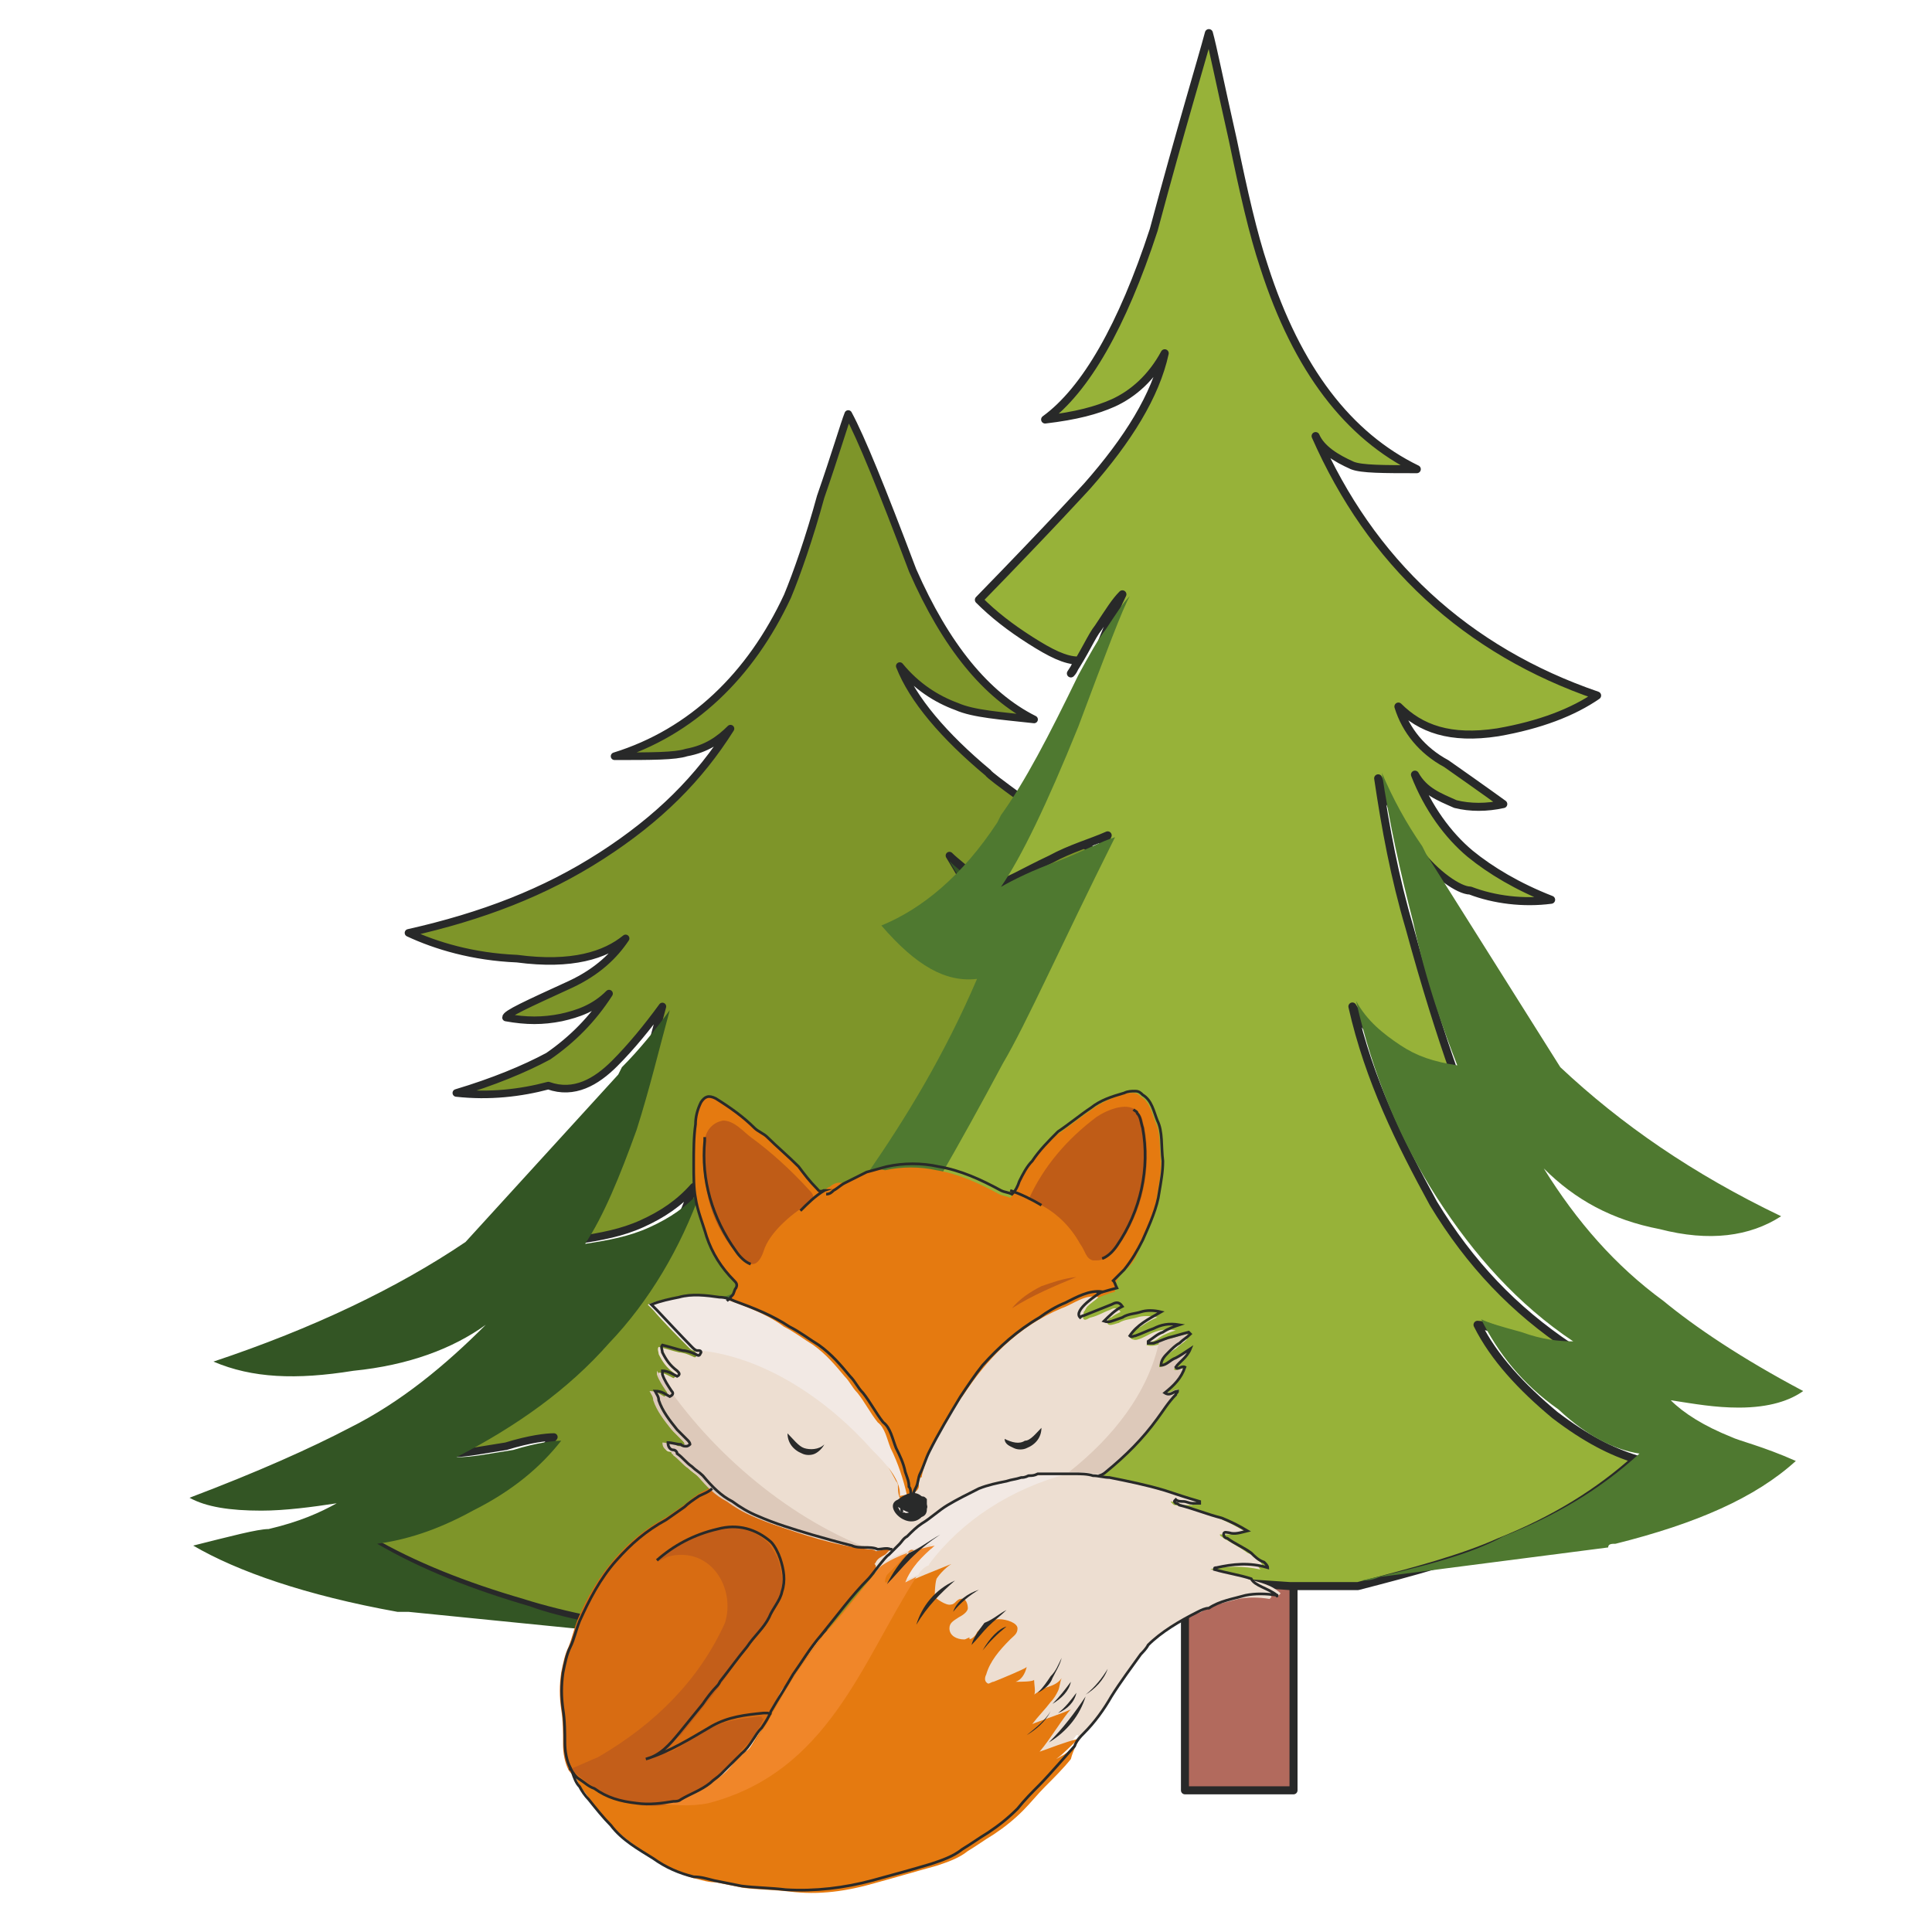
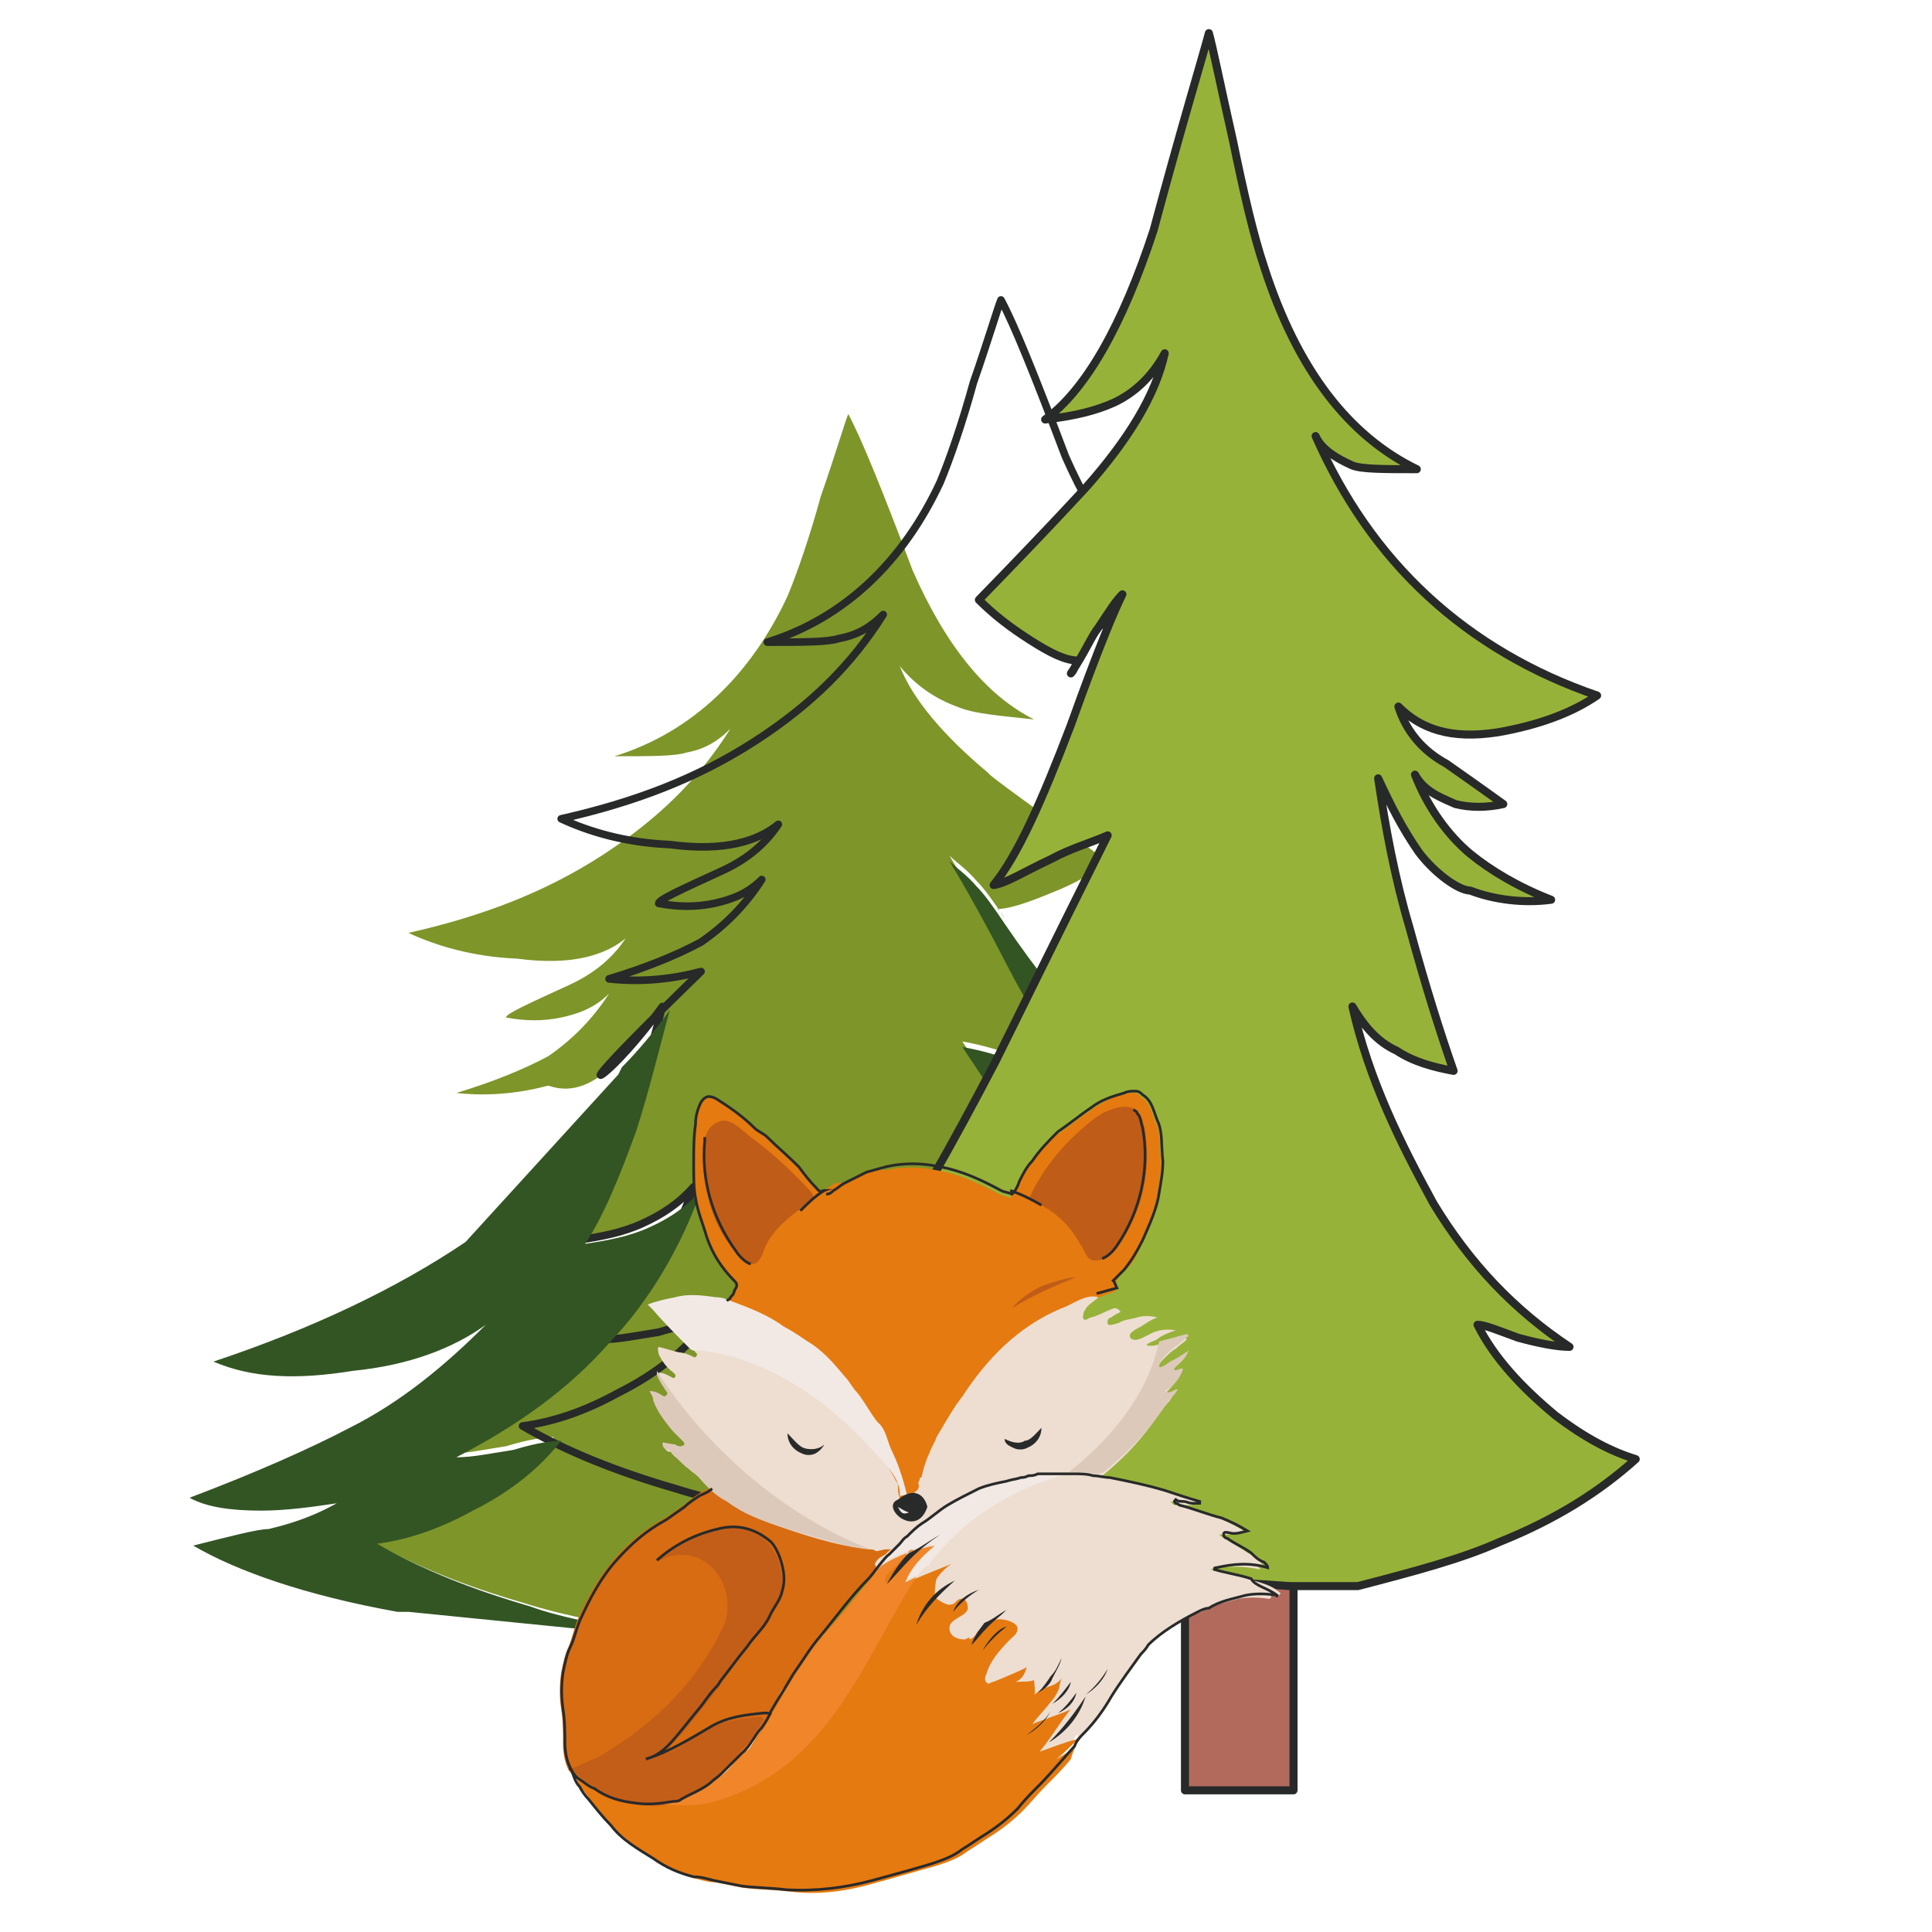
<svg xmlns="http://www.w3.org/2000/svg" version="1.1" id="Ebene_1" x="0px" y="0px" viewBox="0 0 105 105" style="enable-background:new 0 0 105 105;" xml:space="preserve">
  <style type="text/css">
	.st0{fill-rule:evenodd;clip-rule:evenodd;fill:#7E9529;}
	.st1{fill:none;stroke:#282929;stroke-width:0.412;stroke-linecap:round;stroke-linejoin:round;stroke-miterlimit:10;}
	.st2{fill-rule:evenodd;clip-rule:evenodd;fill:#335524;}
	.st3{fill:#B26A5D;}
	.st4{fill:none;stroke:#282929;stroke-width:0.436;stroke-linecap:round;stroke-linejoin:round;stroke-miterlimit:10;}
	.st5{fill-rule:evenodd;clip-rule:evenodd;fill:#97B239;}
	.st6{fill-rule:evenodd;clip-rule:evenodd;fill:#4F7930;}
	.st7{fill:#D86C12;}
	.st8{fill:#C35E19;}
	.st9{fill:#E57A10;}
	.st10{fill:#EDDED1;}
	.st11{fill:#F2E9E4;}
	.st12{fill:#DDC9BA;}
	.st13{fill:#BF5C17;}
	.st14{fill:#292A2A;}
	.st15{fill:#F08629;}
	.st16{fill:none;stroke:#292A2A;stroke-width:0.146;stroke-miterlimit:10;}
</style>
  <g>
    <path class="st0" d="M33.4,57.8L33.4,57.8L33.4,57.8c0.9-0.9,1.8-2,2.6-3.1c-0.6,2.2-1.1,4.3-1.8,6.5c-0.9,2.5-1.8,4.7-2.8,6.2   c1.3-0.2,2.4-0.4,3.5-0.9c1.1-0.5,2-1.1,2.8-2c-1.1,3.1-2.8,6-5,8.3c-2.2,2.5-5,4.5-8.3,6.2c0.9,0,1.8-0.2,3.1-0.4   c1.3-0.4,2.2-0.5,2.6-0.5c-1.1,1.4-2.6,2.7-4.8,3.8c-2,1.1-3.7,1.6-5.2,1.8c2.4,1.4,5.2,2.5,8.3,3.4c2.2,0.7,5.2,1.3,8.9,1.8l0,0   l0,0h1.3c0.9,0,1.8,0,2.8,0l6.6-0.2c1.1,0,2.2-0.2,3.3-0.4h-0.2h0.2c2.2-0.5,4.8-1.3,7.2-2c3.1-0.9,4.8-1.6,5-2   c-1.5-0.5-2.6-1.6-3.5-2.9c-0.9-1.3-1.5-2.5-1.7-4.2c0.9,0.5,1.8,0.9,2.8,1.1c1.1,0,1.7,0.2,2,0.2c-0.6-0.9-1.1-1.6-1.3-2   c-0.4-0.7-0.7-1.4-0.9-2.4c1.1,0.5,2.2,0.9,3,1.1c0.9,0.2,1.8,0.4,2.8,0.4c-2.6-2.5-5-5.8-7.6-9.2c-1.3-1.8-3.7-5.1-6.8-9.8   c1.1,0.2,2.2,0.5,3.7,1.1c1.5,0.5,2.8,0.9,3.5,1.3c-1.5-1.3-3.1-3.6-4.8-6.9c-1.7-3.3-2.8-5.1-3.1-5.6c0.4,0.4,0.9,0.7,1.5,1.4   c0.4,0.4,0.9,1.1,1.5,2c-0.2-0.2-0.2-0.4-0.4-0.5c0.7,0,1.8-0.4,3-0.9c1.3-0.5,2.2-1.1,3.1-1.6c-4.2-3.1-6.5-4.7-6.6-4.9   c-2.4-2-4.1-4-4.8-5.8c0.9,1.1,2,1.8,3.1,2.2c0.9,0.4,2.4,0.5,4.2,0.7c-2.6-1.3-4.8-4-6.6-8.1c-1.7-4.5-2.8-7.2-3.5-8.5   c-0.2,0.5-0.7,2.2-1.5,4.5c-0.6,2.2-1.3,4.2-1.8,5.4c-2,4.3-5.2,7.4-9.4,8.7c2,0,3.3,0,3.9-0.2c1.1-0.2,1.8-0.7,2.4-1.3   c-1.7,2.7-3.9,4.9-7,6.9c-3.1,2-6.5,3.3-10.5,4.2c1.5,0.7,3.5,1.3,5.9,1.4c3,0.4,4.8-0.2,5.9-1.1c-0.6,0.9-1.5,1.8-3,2.5   c-2.4,1.1-3.5,1.6-3.5,1.8c1.1,0.2,2,0.2,3,0c0.9-0.2,1.8-0.5,2.6-1.3c-0.9,1.4-2,2.5-3.3,3.4c-1.3,0.7-3,1.4-5,2   c1.8,0.2,3.5,0,5-0.4C31.2,59.5,32.4,58.8,33.4,57.8" />
-     <path class="st1" d="M33.4,57.8L33.4,57.8L33.4,57.8c0.9-0.9,1.8-2,2.6-3.1c-0.6,2.2-1.1,4.3-1.8,6.5c-0.9,2.5-1.8,4.7-2.8,6.2   c1.3-0.2,2.4-0.4,3.5-0.9c1.1-0.5,2-1.1,2.8-2c-1.1,3.1-2.8,6-5,8.3c-2.2,2.5-5,4.5-8.3,6.2c0.9,0,1.8-0.2,3.1-0.4   c1.3-0.4,2.2-0.5,2.6-0.5c-1.1,1.4-2.6,2.7-4.8,3.8c-2,1.1-3.7,1.6-5.2,1.8c2.4,1.4,5.2,2.5,8.3,3.4c2.2,0.7,5.2,1.3,8.9,1.8l0,0   l0,0h1.3c0.9,0,1.8,0,2.8,0l6.6-0.2c1.1,0,2.2-0.2,3.3-0.4h-0.2h0.2c2.2-0.5,4.8-1.3,7.2-2c3.1-0.9,4.8-1.6,5-2   c-1.5-0.5-2.6-1.6-3.5-2.9c-0.9-1.3-1.5-2.5-1.7-4.2c0.9,0.5,1.8,0.9,2.8,1.1c1.1,0,1.7,0.2,2,0.2c-0.6-0.9-1.1-1.6-1.3-2   c-0.4-0.7-0.7-1.4-0.9-2.4c1.1,0.5,2.2,0.9,3,1.1c0.9,0.2,1.8,0.4,2.8,0.4c-2.6-2.5-5-5.8-7.6-9.2c-1.3-1.8-3.7-5.1-6.8-9.8   c1.1,0.2,2.2,0.5,3.7,1.1c1.5,0.5,2.8,0.9,3.5,1.3c-1.5-1.3-3.1-3.6-4.8-6.9c-1.7-3.3-2.8-5.1-3.1-5.6c0.4,0.4,0.9,0.7,1.5,1.4   c0.4,0.4,0.9,1.1,1.5,2c-0.2-0.2-0.2-0.4-0.4-0.5c0.7,0,1.8-0.4,3-0.9c1.3-0.5,2.2-1.1,3.1-1.6c-4.2-3.1-6.5-4.7-6.6-4.9   c-2.4-2-4.1-4-4.8-5.8c0.9,1.1,2,1.8,3.1,2.2c0.9,0.4,2.4,0.5,4.2,0.7c-2.6-1.3-4.8-4-6.6-8.1c-1.7-4.5-2.8-7.2-3.5-8.5   c-0.2,0.5-0.7,2.2-1.5,4.5c-0.6,2.2-1.3,4.2-1.8,5.4c-2,4.3-5.2,7.4-9.4,8.7c2,0,3.3,0,3.9-0.2c1.1-0.2,1.8-0.7,2.4-1.3   c-1.7,2.7-3.9,4.9-7,6.9c-3.1,2-6.5,3.3-10.5,4.2c1.5,0.7,3.5,1.3,5.9,1.4c3,0.4,4.8-0.2,5.9-1.1c-0.6,0.9-1.5,1.8-3,2.5   c-2.4,1.1-3.5,1.6-3.5,1.8c1.1,0.2,2,0.2,3,0c0.9-0.2,1.8-0.5,2.6-1.3c-0.9,1.4-2,2.5-3.3,3.4c-1.3,0.7-3,1.4-5,2   c1.8,0.2,3.5,0,5-0.4C31.2,59.5,32.4,58.8,33.4,57.8" />
+     <path class="st1" d="M33.4,57.8L33.4,57.8L33.4,57.8c0.9-0.9,1.8-2,2.6-3.1c-0.6,2.2-1.1,4.3-1.8,6.5c-0.9,2.5-1.8,4.7-2.8,6.2   c1.3-0.2,2.4-0.4,3.5-0.9c1.1-0.5,2-1.1,2.8-2c-1.1,3.1-2.8,6-5,8.3c0.9,0,1.8-0.2,3.1-0.4   c1.3-0.4,2.2-0.5,2.6-0.5c-1.1,1.4-2.6,2.7-4.8,3.8c-2,1.1-3.7,1.6-5.2,1.8c2.4,1.4,5.2,2.5,8.3,3.4c2.2,0.7,5.2,1.3,8.9,1.8l0,0   l0,0h1.3c0.9,0,1.8,0,2.8,0l6.6-0.2c1.1,0,2.2-0.2,3.3-0.4h-0.2h0.2c2.2-0.5,4.8-1.3,7.2-2c3.1-0.9,4.8-1.6,5-2   c-1.5-0.5-2.6-1.6-3.5-2.9c-0.9-1.3-1.5-2.5-1.7-4.2c0.9,0.5,1.8,0.9,2.8,1.1c1.1,0,1.7,0.2,2,0.2c-0.6-0.9-1.1-1.6-1.3-2   c-0.4-0.7-0.7-1.4-0.9-2.4c1.1,0.5,2.2,0.9,3,1.1c0.9,0.2,1.8,0.4,2.8,0.4c-2.6-2.5-5-5.8-7.6-9.2c-1.3-1.8-3.7-5.1-6.8-9.8   c1.1,0.2,2.2,0.5,3.7,1.1c1.5,0.5,2.8,0.9,3.5,1.3c-1.5-1.3-3.1-3.6-4.8-6.9c-1.7-3.3-2.8-5.1-3.1-5.6c0.4,0.4,0.9,0.7,1.5,1.4   c0.4,0.4,0.9,1.1,1.5,2c-0.2-0.2-0.2-0.4-0.4-0.5c0.7,0,1.8-0.4,3-0.9c1.3-0.5,2.2-1.1,3.1-1.6c-4.2-3.1-6.5-4.7-6.6-4.9   c-2.4-2-4.1-4-4.8-5.8c0.9,1.1,2,1.8,3.1,2.2c0.9,0.4,2.4,0.5,4.2,0.7c-2.6-1.3-4.8-4-6.6-8.1c-1.7-4.5-2.8-7.2-3.5-8.5   c-0.2,0.5-0.7,2.2-1.5,4.5c-0.6,2.2-1.3,4.2-1.8,5.4c-2,4.3-5.2,7.4-9.4,8.7c2,0,3.3,0,3.9-0.2c1.1-0.2,1.8-0.7,2.4-1.3   c-1.7,2.7-3.9,4.9-7,6.9c-3.1,2-6.5,3.3-10.5,4.2c1.5,0.7,3.5,1.3,5.9,1.4c3,0.4,4.8-0.2,5.9-1.1c-0.6,0.9-1.5,1.8-3,2.5   c-2.4,1.1-3.5,1.6-3.5,1.8c1.1,0.2,2,0.2,3,0c0.9-0.2,1.8-0.5,2.6-1.3c-0.9,1.4-2,2.5-3.3,3.4c-1.3,0.7-3,1.4-5,2   c1.8,0.2,3.5,0,5-0.4C31.2,59.5,32.4,58.8,33.4,57.8" />
    <path class="st2" d="M37.1,89c-0.4,0-0.6,0-0.9,0l-14-1.4c-0.2,0-0.4,0-0.6,0c-5-0.9-8.7-2.2-11.1-3.6c2-0.5,3.5-0.9,4.1-0.9   c1.7-0.4,2.8-0.9,3.7-1.4c-1.3,0.2-2.8,0.4-4.1,0.4c-1.7,0-3-0.2-3.9-0.7c3.7-1.4,6.6-2.7,8.7-3.8c2.8-1.4,5.2-3.4,7.4-5.6   c-1.8,1.3-4.2,2.2-7.2,2.5c-3.1,0.5-5.5,0.4-7.6-0.5c5.4-1.8,10-4,13.7-6.5l0,0l8.3-9.1l0.2-0.4l0,0l0,0c0.9-0.9,1.8-2,2.6-3.1   c-0.6,2.2-1.1,4.3-1.8,6.5c-0.9,2.5-1.8,4.7-2.8,6.2c1.3-0.2,2.4-0.4,3.5-0.9c1.1-0.5,2-1.1,2.8-2c-1.1,3.1-2.8,6-5,8.3   c-2.2,2.5-5,4.5-8.3,6.2c0.9,0,1.8-0.2,3.1-0.4c1.3-0.4,2.2-0.5,2.6-0.5c-1.1,1.4-2.6,2.7-4.8,3.8c-2,1.1-3.7,1.6-5.2,1.8   c2.4,1.4,5.2,2.5,8.3,3.4C30.4,87.9,33.4,88.5,37.1,89 M51.3,88.6c2.2-0.5,4.8-1.3,7.2-2c3.1-0.9,4.8-1.6,5-2   c-1.5-0.5-2.6-1.6-3.5-2.9c-0.9-1.3-1.5-2.5-1.7-4.2c0.9,0.5,1.8,0.9,2.8,1.1c1.1,0,1.7,0.2,2,0.2c-0.6-0.9-1.1-1.6-1.3-2   c-0.4-0.7-0.7-1.4-0.9-2.4c1.1,0.5,2.2,0.9,3,1.1c0.9,0.2,1.8,0.4,2.8,0.4c-2.6-2.5-5-5.8-7.6-9.2c-1.3-1.8-3.7-5.1-6.8-9.8   c1.1,0.2,2.2,0.5,3.7,1.1c1.5,0.5,2.8,0.9,3.5,1.3c-1.5-1.3-3.1-3.6-4.8-6.9c-1.7-3.3-2.8-5.1-3.1-5.6c0.4,0.4,0.9,0.7,1.5,1.4   c0.4,0.4,0.9,1.1,1.5,2c1.7,2.5,3.3,4.5,4.8,6l0.4,0.4c2.2,2.2,4.6,3.6,7.2,4.3c-2,1.6-3.9,2.5-5.7,2.4c2,3.3,4.2,6,6.5,8.1   c3.1,3.1,6.3,4.7,9.4,5.4c-0.9,1.3-2.4,2.2-4.6,2.9c-2,0.7-3.9,0.9-5.5,0.4c0.6,0.7,1.3,1.3,2,2c0.6,0.4,1.5,0.9,2.8,1.4   c-1.3,0.4-2.6,0.5-3.7,0.4c-0.9-0.2-2-0.5-3.3-1.1c0.9,1.1,2,1.8,3.3,2.2c-1.7,0.7-3.7,1.4-5.9,2L61,87.2h-0.4   C57.7,87.9,54.8,88.3,51.3,88.6" />
    <rect x="64.4" y="83.4" class="st3" width="5.9" height="13.9" />
    <rect x="64.4" y="83.4" class="st4" width="5.9" height="13.9" />
    <path class="st5" d="M77.1,46.3L77.1,46.3L77.1,46.3c-0.9-1.3-1.5-2.5-2.2-4c0.4,2.7,0.9,5.4,1.7,8.1c0.9,3.3,1.7,5.8,2.4,7.8   c-1.1-0.2-2.2-0.5-3.1-1.1c-1.1-0.5-1.8-1.4-2.4-2.4c0.9,4,2.6,7.4,4.4,10.7c2,3.3,4.4,5.8,7.4,7.8c-0.7,0-1.7-0.2-2.8-0.5   c-1.1-0.4-1.8-0.7-2.2-0.7c0.9,1.8,2.4,3.4,4.2,4.9c1.7,1.3,3.1,2,4.4,2.4c-2,1.8-4.4,3.3-7.4,4.5c-2,0.9-4.6,1.6-7.7,2.4l0,0l0,0   h-1.1c-0.9,0-1.7,0-2.6,0l-5.9-0.4c-0.9-0.2-2-0.2-3-0.4l0,0H61c-2-0.7-4.2-1.4-6.5-2.5c-2.8-1.3-4.2-2-4.4-2.4   c1.3-0.7,2.4-2,3.1-3.6c0.9-1.6,1.3-3.3,1.5-5.3c-0.7,0.7-1.5,1.1-2.4,1.3s-1.5,0.2-1.8,0.2c0.6-1.3,0.9-2,1.1-2.5   c0.4-0.9,0.6-1.8,0.9-2.9c-1.1,0.7-1.8,1.3-2.6,1.4c-0.7,0.4-1.5,0.4-2.6,0.4c2.2-3.3,4.4-7.2,6.8-11.8c1.1-2.2,3.1-6.3,6.1-12.3   c-0.9,0.4-2,0.7-3.1,1.3c-1.5,0.7-2.4,1.3-3.1,1.4c1.3-1.6,2.6-4.5,4.2-8.7c1.5-4.2,2.4-6.3,2.8-7.1c-0.4,0.4-0.7,0.9-1.3,1.8   c-0.4,0.5-0.7,1.3-1.5,2.5c0.2-0.2,0.2-0.4,0.4-0.7c-0.7,0-1.5-0.4-2.6-1.1c-1.1-0.7-2-1.4-2.8-2.2c3.9-4,5.9-6.2,5.9-6.2   c2.2-2.5,3.7-4.9,4.2-7.2c-0.7,1.3-1.7,2.2-2.8,2.7c-0.9,0.4-2,0.7-3.7,0.9c2.2-1.6,4.2-5.1,5.9-10.3c1.5-5.6,2.6-9.2,3-10.7   c0.2,0.7,0.6,2.7,1.3,5.8c0.6,2.9,1.1,5.1,1.7,6.9c1.8,5.6,4.6,9.2,8.3,11c-1.8,0-3,0-3.5-0.2c-0.9-0.4-1.7-0.9-2-1.6   c1.5,3.4,3.5,6.3,6.1,8.7c2.6,2.4,5.7,4.2,9.2,5.4c-1.3,0.9-3.1,1.6-5.4,2c-2.6,0.4-4.2-0.2-5.4-1.4c0.4,1.3,1.3,2.4,2.6,3.1   c2,1.4,3.1,2.2,3.1,2.2c-0.9,0.2-1.8,0.2-2.6,0c-0.9-0.4-1.7-0.7-2.2-1.6c0.7,1.8,1.8,3.3,3,4.3c1.1,0.9,2.6,1.8,4.4,2.5   c-1.5,0.2-3.1,0-4.4-0.5C79.3,48.4,78,47.5,77.1,46.3" />
    <path class="st4" d="M77.1,46.3L77.1,46.3L77.1,46.3c-0.9-1.3-1.5-2.5-2.2-4c0.4,2.7,0.9,5.4,1.7,8.1c0.9,3.3,1.7,5.8,2.4,7.8   c-1.1-0.2-2.2-0.5-3.1-1.1c-1.1-0.5-1.8-1.4-2.4-2.4c0.9,4,2.6,7.4,4.4,10.7c2,3.3,4.4,5.8,7.4,7.8c-0.7,0-1.7-0.2-2.8-0.5   c-1.1-0.4-1.8-0.7-2.2-0.7c0.9,1.8,2.4,3.4,4.2,4.9c1.7,1.3,3.1,2,4.4,2.4c-2,1.8-4.4,3.3-7.4,4.5c-2,0.9-4.6,1.6-7.7,2.4l0,0l0,0   h-1.1c-0.9,0-1.7,0-2.6,0l-5.9-0.4c-0.9-0.2-2-0.2-3-0.4l0,0H61c-2-0.7-4.2-1.4-6.5-2.5c-2.8-1.3-4.2-2-4.4-2.4   c1.3-0.7,2.4-2,3.1-3.6c0.9-1.6,1.3-3.3,1.5-5.3c-0.7,0.7-1.5,1.1-2.4,1.3s-1.5,0.2-1.8,0.2c0.6-1.3,0.9-2,1.1-2.5   c0.4-0.9,0.6-1.8,0.9-2.9c-1.1,0.7-1.8,1.3-2.6,1.4c-0.7,0.4-1.5,0.4-2.6,0.4c2.2-3.3,4.4-7.2,6.8-11.8c1.1-2.2,3.1-6.3,6.1-12.3   c-0.9,0.4-2,0.7-3.1,1.3c-1.5,0.7-2.4,1.3-3.1,1.4c1.3-1.6,2.6-4.5,4.2-8.7c1.5-4.2,2.4-6.3,2.8-7.1c-0.4,0.4-0.7,0.9-1.3,1.8   c-0.4,0.5-0.7,1.3-1.5,2.5c0.2-0.2,0.2-0.4,0.4-0.7c-0.7,0-1.5-0.4-2.6-1.1c-1.1-0.7-2-1.4-2.8-2.2c3.9-4,5.9-6.2,5.9-6.2   c2.2-2.5,3.7-4.9,4.2-7.2c-0.7,1.3-1.7,2.2-2.8,2.7c-0.9,0.4-2,0.7-3.7,0.9c2.2-1.6,4.2-5.1,5.9-10.3c1.5-5.6,2.6-9.2,3-10.7   c0.2,0.7,0.6,2.7,1.3,5.8c0.6,2.9,1.1,5.1,1.7,6.9c1.8,5.6,4.6,9.2,8.3,11c-1.8,0-3,0-3.5-0.2c-0.9-0.4-1.7-0.9-2-1.6   c1.5,3.4,3.5,6.3,6.1,8.7c2.6,2.4,5.7,4.2,9.2,5.4c-1.3,0.9-3.1,1.6-5.4,2c-2.6,0.4-4.2-0.2-5.4-1.4c0.4,1.3,1.3,2.4,2.6,3.1   c2,1.4,3.1,2.2,3.1,2.2c-0.9,0.2-1.8,0.2-2.6,0c-0.9-0.4-1.7-0.7-2.2-1.6c0.7,1.8,1.8,3.3,3,4.3c1.1,0.9,2.6,1.8,4.4,2.5   c-1.5,0.2-3.1,0-4.4-0.5C79.3,48.4,78,47.5,77.1,46.3" />
-     <path class="st6" d="M74,85.9c3.1-0.7,5.9-1.4,7.7-2.4c2.8-1.1,5.2-2.5,7.4-4.5c-1.3-0.2-2.8-0.9-4.4-2.4c-2-1.4-3.3-3.1-4.2-4.9   c0.4,0.2,1.1,0.4,2.2,0.7c1.1,0.4,2,0.5,2.8,0.5c-3-2-5.4-4.7-7.4-7.8c-2-3.1-3.5-6.7-4.4-10.7c0.6,1.1,1.5,1.8,2.4,2.4   s1.8,0.9,3.1,1.1c-0.7-1.8-1.7-4.5-2.4-7.8c-0.7-2.7-1.3-5.4-1.7-8.1c0.6,1.4,1.3,2.7,2.2,4l0,0l0,0l0.2,0.4L84.8,58l0,0   c3.3,3.1,7.2,5.8,12,8.1c-1.7,1.1-3.9,1.4-6.6,0.7c-2.6-0.5-4.6-1.6-6.3-3.3c1.8,2.9,3.9,5.3,6.5,7.2c1.7,1.4,4.2,3.1,7.6,4.9   c-0.7,0.5-1.8,0.9-3.5,0.9c-1.3,0-2.4-0.2-3.7-0.4c0.7,0.7,1.8,1.4,3.3,2c0.4,0.2,1.7,0.5,3.5,1.3c-2.2,2-5.4,3.4-9.8,4.5   c-0.2,0-0.4,0-0.4,0.2l-12.4,1.6C74.5,85.9,74.3,85.9,74,85.9 M61.4,85.4c-3.1-0.4-5.7-0.9-8.1-1.6h-0.4l-0.6-0.4   c-2-0.7-3.9-1.6-5.4-2.5c1.1-0.5,2-1.4,3-2.9c-1.1,0.7-2.2,1.3-3,1.4c-1.1,0.2-2.2,0.2-3.3-0.4c1.1-0.9,2-1.4,2.4-2   c0.7-0.7,1.5-1.4,1.8-2.4c-1.5,0.7-3,0.5-4.8-0.4c-1.8-0.9-3.1-2-4.1-3.6c2.8-0.7,5.5-3.1,8.3-6.9c2-2.9,4.1-6.3,5.9-10.5   c-1.7,0.2-3.3-0.7-5.2-2.9c2.2-0.9,4.4-2.7,6.3-5.6l0.2-0.4c1.3-1.8,2.6-4.3,4.2-7.6c0.6-1.1,1.1-2,1.5-2.5   c0.6-0.9,0.9-1.4,1.3-1.8c-0.4,0.7-1.3,3.1-2.8,7.1c-1.7,4.2-3.1,7.1-4.2,8.7c0.7-0.4,1.7-0.9,3.1-1.4c1.3-0.5,2.4-1.1,3.1-1.3   c-3,6-4.8,10.1-6.1,12.3c-2.4,4.5-4.6,8.3-6.8,11.8c0.9,0,1.8-0.2,2.6-0.4c0.7-0.2,1.5-0.7,2.6-1.4c-0.2,1.1-0.6,2-0.9,2.9   c-0.2,0.5-0.6,1.4-1.1,2.5c0.4,0,0.9-0.2,1.8-0.2c0.9-0.2,1.7-0.5,2.4-1.3c-0.2,2-0.6,3.6-1.5,5.3s-1.8,2.9-3.1,3.6   c0.2,0.4,1.7,1.3,4.4,2.4C57.4,83.9,59.4,84.6,61.4,85.4" />
  </g>
  <g>
    <path class="st7" d="M37.3,97.9c0.6-0.2,1.1-0.6,1.6-1.1c0.4-0.4,0.7-0.8,1.1-1.1c0.2-0.2,0.4-0.5,0.6-0.7c0.1-0.2,0.4-0.4,0.5-0.6   c0.3-0.5,0.6-1,0.8-1.5c0.1-0.2,0.3-0.5,0.4-0.7c0.1-0.2,0.2-0.4,0.4-0.6c0.5-0.6,1-1.3,1.4-1.9c0.3-0.4,0.6-0.9,0.9-1.3   c0.3-0.4,0.8-0.8,1.1-1.3c0.8-1,1.7-2,2.5-3.1c-0.8-0.3-1.7-0.3-2.6-0.5c-0.6-0.1-1.1-0.4-1.7-0.5c-0.5-0.1-1-0.2-1.5-0.3   c-1.5-0.4-2.8-1-4-2c-0.2,0.2-0.5,0.3-0.7,0.4c-0.3,0.2-0.6,0.4-0.8,0.6c-0.3,0.2-0.7,0.5-1,0.7c-1.1,0.6-2,1.3-2.8,2.2   c-0.9,1-1.6,2.2-2.1,3.4c-0.2,0.5-0.3,1-0.5,1.5c-0.2,0.4-0.3,0.9-0.4,1.4c-0.1,0.7-0.1,1.3,0,2c0.1,0.6,0.1,1.3,0.1,1.9   c0,0.5,0.1,1,0.3,1.4c0.2,0.3,0.5,0.5,0.8,0.7c0.7,0.5,1.4,0.9,2.3,1.2C35.1,98.3,36.3,98.3,37.3,97.9z" />
    <path class="st8" d="M39.4,88.2c-1.4,3.1-3.8,5.5-6.9,7.3c-0.5,0.2-0.9,0.4-1.4,0.6c0,0.1,0.1,0.1,0.1,0.2c0.8,0.7,1.7,1.3,2.8,1.6   c1.1,0.3,2.2,0.3,3.3-0.1c0.6-0.2,1.2-0.6,1.6-1.1c0.4-0.4,0.8-0.8,1.1-1.2c0.2-0.3,0.5-0.6,0.7-0.8c0.3-0.4,0.6-0.8,0.8-1.3   c-0.1,0-0.1,0-0.1-0.1c-0.1,0-0.1,0-0.2,0c-0.9,0.1-1.9,0.2-2.7,0.7c-0.4,0.2-0.8,0.4-1.2,0.7c-0.3,0.2-0.6,0.4-0.9,0.5   c-0.4,0.2,0.1-0.4,0.2-0.5c0.1-0.1,0.2-0.3,0.4-0.4c0.4-0.5,0.8-1,1.2-1.5c0.2-0.3,0.5-0.6,0.7-0.9c0.1-0.1,0.2-0.2,0.2-0.3   c0.5-0.6,0.9-1.3,1.4-1.9c0.4-0.5,0.8-1,1.2-1.6c0.3-0.4,0.6-0.9,0.7-1.4c0.2-0.6,0.1-1.3-0.1-1.9c-0.1-0.3-0.3-0.6-0.5-0.9   c-0.8-0.8-1.8-1-2.9-0.7c-1.3,0.3-2.4,0.9-3.2,1.7c0.2-0.1,0.4-0.2,0.6-0.3C38.6,84,40,86.3,39.4,88.2z" />
    <path class="st9" d="M45.1,64.5c-0.1,0-0.3,0.2-0.3,0.3c0,0,0,0,0-0.1c-0.3,0.1-0.3,0-0.4-0.1c-0.4-0.4-0.7-0.8-1-1.2   c-0.6-0.6-1.2-1.1-1.7-1.6c-0.2-0.2-0.5-0.3-0.7-0.5c-0.6-0.6-1.3-1.1-2.1-1.6c-0.4-0.2-0.6-0.1-0.8,0.2c-0.2,0.4-0.3,0.8-0.3,1.2   c-0.1,0.7-0.1,1.4-0.1,2.2c0,0.6,0,1.3,0.1,1.8c0.1,0.7,0.4,1.4,0.6,2.1c0.3,0.9,0.8,1.7,1.5,2.4c0.1,0.1,0.2,0.2,0.1,0.4   c-0.1,0.1-0.1,0.3-0.2,0.4l-0.1,0.1c-0.1,0.2-0.2,0.1-0.4,0.2c0.9,0.6,1.8,1.2,2.7,1.8c0.9,0.6,1.9,1.3,2.7,2.1   c0.9,1,1.6,2.2,2.2,3.3c0.7,1.3,1.5,2.6,2,4.1c0.6-0.1,1.3-0.3,1.8-0.7c0.2-0.2,0.3-0.4,0.4-0.6c0.9-1.4,1.8-2.9,2.7-4.3   c0.9-1.3,1.8-2.5,2.9-3.7c1.1-1.1,2.4-2.1,3.9-2.5c-0.1-0.5,0.3-1,0.7-1.3c0.6-0.6,0.6-1.2,0.9-1.8c0.3-0.7,0.6-1.4,0.7-2.2   c0.1-0.6,0.2-1.1,0.2-1.7c-0.1-0.8,0-1.6-0.3-2.2c-0.2-0.5-0.3-1.1-0.8-1.4c-0.1-0.1-0.2-0.2-0.4-0.2c-0.2,0-0.4,0-0.6,0.1   c-0.7,0.2-1.3,0.5-1.8,0.9c-0.6,0.4-1.2,0.9-1.8,1.3c-0.5,0.5-1,1-1.4,1.6c-0.3,0.3-0.5,0.7-0.7,1.1c-0.1,0.3-0.2,0.5-0.4,0.7   c-0.2-0.1-0.4-0.1-0.6-0.2c-1.1-0.6-2.2-1.1-3.4-1.3c-0.9-0.2-1.9-0.2-2.8,0c-0.3-0.1-0.6,0-1.1,0.1c-0.4,0.2-0.8,0.4-1.2,0.6   C45.5,64.2,45.2,64.4,45.1,64.5z" />
    <path class="st10" d="M64.5,73.6c-0.3,0.2-0.6,0.4-0.8,0.5c-0.3,0.1-0.5,0.4-0.8,0.4c0-0.3,0.2-0.5,0.4-0.7   c0.2-0.2,0.4-0.4,0.6-0.5c0.2-0.2,0.4-0.3,0.6-0.5c0,0,0,0-0.1-0.1s-1,0.3-1.2,0.3c-0.3,0.1-0.6,0.2-0.9,0.1   c0.2-0.2,0.5-0.2,0.7-0.4c0.3-0.2,0.6-0.3,0.9-0.4c-0.6-0.1-1,0-1.4,0.2c-0.2,0.1-0.7,0.4-0.9,0.3c-0.1,0-0.2-0.1-0.2-0.2   c0-0.2,0.4-0.4,0.6-0.5c0.3-0.2,0.6-0.4,0.9-0.5c-0.4-0.1-0.8-0.1-1.1,0s-0.7,0.1-1,0.3c-0.1,0-0.7,0.3-0.6-0.1   c0-0.1,0.1-0.2,0.2-0.2c0.1-0.1,0.3-0.2,0.5-0.3c-0.2-0.3-0.4-0.2-0.6-0.1c-0.3,0.1-0.6,0.3-1,0.4c-0.1,0-0.3,0.2-0.4,0.1   c-0.1-0.1,0-0.3,0-0.4c0.1-0.1,0.1-0.2,0.2-0.3c0.2-0.2,0.4-0.3,0.6-0.5c-0.7-0.2-1.4,0.4-2,0.6c-2.4,1-4.1,2.8-5.4,4.8   c-0.1,0.1-0.2,0.3-0.3,0.4c-0.4,0.6-0.8,1.3-1.1,1.8c-0.1,0.3-0.3,0.6-0.4,0.9c-0.2,0.4-0.3,0.8-0.4,1.2c0,0.1,0,0.1-0.1,0.1   c0,0.1-0.1,0.3-0.1,0.3c0.1,0.2,0,0.4-0.2,0.5v0.2c0,0.1,0.2,0.2,0.3,0.3C50,81.8,50,82,50,82.3c-0.2,0.3-0.6,0.2-0.8,0.2   c-0.1,0-0.2,0-0.3-0.1c-0.2-0.1,0-0.3,0-0.4c0-0.1,0-0.2,0-0.3c0-0.1,0-0.2,0-0.3c-0.1-0.2-0.1-0.5-0.1-0.7c0-0.1-0.1-0.2-0.1-0.2   c-0.3-0.6-0.7-1.2-1-1.8c-0.3-0.5-0.4-1.1-0.7-1.6c-0.4-0.4-0.6-1-1-1.4c-0.2-0.3-0.4-0.6-0.6-0.8c-0.5-0.5-1-1.1-1.6-1.4   c-0.5-0.3-1-0.6-1.5-0.9c-0.9-0.5-1.8-0.9-2.8-1.2c-0.2-0.1-0.5-0.1-0.7-0.2c-0.7-0.1-1.8,1.6-0.9,2.4c-0.1,0.2-0.1,0.2-0.3,0.1   c-0.2-0.1-0.5-0.2-0.7-0.2c-0.4-0.1-0.7-0.2-1.1-0.3c-0.1,0.1,0,0.3,0,0.4c0.2,0.4,0.4,0.7,0.8,1c0.1,0.1,0.2,0.2,0,0.3   c-0.2-0.1-0.5-0.3-0.8-0.3c0,0.1,0,0.2,0,0.2c0.1,0.3,0.3,0.6,0.5,0.9c0.1,0.1,0.1,0.2-0.1,0.3c-0.2-0.1-0.4-0.3-0.8-0.3   c0.1,0.2,0.2,0.3,0.2,0.5c0.2,0.6,0.6,1.1,1,1.6c0.2,0.2,0.4,0.4,0.6,0.6c0,0,0.1,0.1,0.1,0.2c0,0-0.1,0.1-0.2,0.1   c-0.1,0-0.2,0-0.3-0.1c-0.2,0-0.5-0.1-0.7-0.1c0,0.2,0.1,0.4,0.3,0.4c0.1,0,0.2,0.1,0.2,0.2c0.3,0.2,0.5,0.5,0.8,0.7   c0.2,0.2,0.4,0.3,0.6,0.5c0.2,0.2,0.4,0.4,0.6,0.6c0.4,0.2,0.7,0.4,1.1,0.7c0.6,0.6,1.4,0.9,2.2,1.2c1.7,0.6,3.5,1.2,5.3,1.4   c0.1,0,0.3,0,0.4,0.1c0.2,0,0.4-0.1,0.6-0.1c0.3,0,0.5,0,0.8,0.1c0,0,0.1,0,0.1,0c0,0,0.1-0.1,0.1-0.1c0.6-0.6,1.3-1,1.9-1.5   c0.6-0.4,1.2-0.8,1.7-1.2c0.2-0.2,0.5-0.3,0.7-0.4c0.3-0.1,0.5-0.2,0.8-0.3c0.3-0.1,0.6-0.2,0.9-0.2c0.6-0.1,1.2-0.2,1.9-0.2   c0.7,0,1.4,0,2.1,0.1c0.2,0,0.4,0,0.6-0.2c1.1-0.9,2-1.8,2.8-2.9c0.3-0.4,0.6-0.9,1-1.3c0-0.1,0.1-0.1,0.1-0.2   c-0.2,0-0.4,0.3-0.7,0.1c0.5-0.4,0.9-0.8,1.1-1.4c-0.2-0.1-0.4,0.2-0.5,0C63.9,74.2,64.3,74,64.5,73.6z" />
    <path class="st11" d="M37.8,73.4c0.1,0,0.2,0,0.3,0c3.6,0.4,7,2.8,9.3,5.4c0.6,0.6,1.6,1.6,1.5,2.5c0.1,0,0.3-0.1,0.4,0   c-0.2-0.9-0.5-1.8-0.9-2.6c-0.2-0.5-0.3-1.1-0.7-1.4c-0.4-0.5-0.7-1.1-1.1-1.6c-0.3-0.3-0.4-0.6-0.7-0.9c-0.5-0.6-1-1.2-1.7-1.7   c-0.5-0.3-1-0.7-1.6-1c-0.8-0.6-1.8-1-2.9-1.4c-0.2-0.1-0.5-0.2-0.8-0.2c-0.7-0.1-1.5-0.2-2.2,0c-0.5,0.1-1,0.2-1.5,0.4   c0.1,0.1,0.2,0.2,0.3,0.3c0.6,0.7,1.3,1.4,1.9,2c0.1,0.1,0.2,0.2,0.3,0.2C37.7,73.4,37.8,73.4,37.8,73.4z" />
    <path class="st12" d="M64.3,74.4c-0.2-0.1-0.4,0.2-0.5,0c0.2-0.3,0.6-0.5,0.8-1c-0.3,0.2-0.6,0.4-0.8,0.5c-0.3,0.1-0.5,0.4-0.8,0.4   c0-0.3,0.2-0.5,0.4-0.7c0.2-0.2,0.4-0.4,0.6-0.5c0.2-0.2,0.4-0.3,0.6-0.5c0,0,0,0-0.1-0.1c-0.4,0.1-0.7,0.2-1.1,0.3   c-0.1,0-0.3,0.1-0.4,0.1c-0.6,2.8-2.5,5.2-4.9,7.1c0.5,0,1,0,1.4,0.1c0.2,0,0.4,0,0.6-0.2c1.1-0.9,2-1.8,2.8-2.9   c0.3-0.4,0.6-0.9,1-1.3c0-0.1,0.1-0.1,0.1-0.2c-0.2,0-0.4,0.3-0.7,0.1C63.7,75.4,64.1,75,64.3,74.4z" />
    <path class="st12" d="M35.7,74.5c0,0.1,0,0.1,0,0.2c0.1,0.3,0.3,0.6,0.5,0.9c0.1,0.1,0.1,0.2-0.1,0.3c-0.2-0.1-0.4-0.3-0.8-0.3   c0.1,0.2,0.2,0.3,0.2,0.5c0.2,0.6,0.6,1.1,1,1.6c0.2,0.2,0.4,0.4,0.6,0.6c0,0,0.1,0.1,0.1,0.2c0,0-0.1,0.1-0.2,0.1s-0.2,0-0.3-0.1   c-0.2,0-0.5-0.1-0.7-0.1c0,0.2,0.1,0.4,0.3,0.4c0.1,0,0.2,0.1,0.2,0.2c0.3,0.2,0.5,0.5,0.8,0.7c0.2,0.2,0.4,0.3,0.6,0.5   c0.5,0.6,1,1.1,1.6,1.4c0.4,0.3,0.9,0.6,1.4,0.8c0.9,0.4,1.9,0.7,2.9,1c0.7,0.2,1.4,0.4,2.2,0.6c0.4,0.1,0.8,0.1,1.3,0.2   C42.6,82.4,38.3,78.6,35.7,74.5z" />
    <path class="st13" d="M59.6,68.5c-0.1,0-0.1,0-0.2,0C59,68.4,59,68,58.7,67.6c-0.6-1.1-1.6-2-2.8-2.4c0.8-1.8,2.1-3.3,3.7-4.5   c0.6-0.4,1.8-0.9,2.3-0.2c0.2,0.2,0.2,0.5,0.3,0.8c0.4,2.2-0.1,4.5-1.4,6.4C60.5,68.1,60.1,68.5,59.6,68.5" />
    <path class="st13" d="M38.3,62.1c-0.2,0.9,0,2.1,0.1,2.5c0.2,1.4,0.9,2.8,1.9,3.8c0.2,0.2,0.4,0.3,0.6,0.3c0.3,0,0.5-0.4,0.6-0.7   c0.3-1,1.5-2,2.3-2.5c0.2-0.1,0.3-0.2,0.4-0.4c0-0.2-0.1-0.3-0.2-0.4c-1-1.1-2.1-2.1-3.2-2.9c-0.4-0.3-0.9-0.9-1.5-0.9   C38.7,61,38.3,61.5,38.3,62.1z" />
    <path class="st10" d="M67.6,85.9c-0.6-0.3-1.3-0.4-2-0.5c0-0.1,0.1-0.1,0.1-0.1c0.9-0.2,1.9-0.2,2.8,0c-0.1-0.1-0.1-0.2-0.2-0.3   c-0.2-0.2-0.4-0.4-0.7-0.5c-0.4-0.3-0.8-0.5-1.3-0.8c-0.1-0.1-0.2-0.1-0.2-0.2c0-0.2,0.2-0.1,0.3-0.1c0.3,0,0.6,0,1-0.1   c-0.5-0.3-0.9-0.5-1.4-0.7c-0.7-0.3-1.5-0.5-2.3-0.7c-0.1,0-0.1,0-0.2-0.1c-0.1-0.1-0.1-0.1,0-0.2c0.1,0,0.3,0,0.4,0.1   c0.2,0,0.3,0.1,0.5,0.1c0.1,0,0.2,0,0.4,0v-0.1c-0.6-0.2-1.2-0.5-1.9-0.6c-1-0.3-2-0.5-3-0.7c-0.3-0.1-0.6-0.1-0.9-0.1   c-0.3,0-0.7,0-1-0.1c-1.2-0.1-2.4,0.1-3.5,0.4c-0.5,0.1-1,0.2-1.5,0.4c-0.6,0.2-1.1,0.5-1.7,0.9c-0.5,0.3-0.9,0.6-1.4,1   c-0.6,0.4-1,1-1.6,1.4c-0.1,0.1-0.1,0.1-0.2,0.2c-0.2,0.1-0.4,0.2-0.5,0.4c-0.1,0.2-0.1,0,0,0.2c0,0,0,0,0,0.1c0,0,0.1,0,0.1-0.1   c-0.1,0.2-0.2,0.5-0.2,0.8c0,0.8,0.1,1.4,0.3,2.2c0.2,0.7,0.6,1.3,0.9,1.8c0.4,0.8,0.9,1.4,1.4,2.2c0.8,0.9,2,1.6,2.7,2.5   c0.3,0.4,0.6,0.9,1.1,1.1c0.4,0.2,0.9,0.3,1.3,0.3c0.8,0,1.6,0.1,2.3-0.3l0.1-0.1c0.1-0.1,0.1-0.1,0.1-0.2c0.1-0.1,0.2-0.2,0.3-0.4   c0.2-0.2,0.3-0.5,0.5-0.7c0.6-0.6,1-1.3,1.5-2c0.5-0.8,1-1.4,1.6-2.2c0.1-0.2,0.3-0.4,0.4-0.5c0.7-0.9,1.7-1.4,2.7-1.8   c0.1-0.1,0.4-0.1,0.6-0.2c0.6-0.4,1.3-0.5,2-0.7c0.5-0.1,1.1-0.1,1.7,0c0,0,0,0,0.1-0.1C68.9,86.3,68.2,86.2,67.6,85.9z" />
    <path class="st10" d="M67.8,85.8c-0.6-0.3-1.3-0.4-2-0.5c0-0.1,0.1-0.1,0.1-0.1c0.9-0.2,1.9-0.2,2.8,0c-0.1-0.1-0.1-0.2-0.2-0.3   c-0.2-0.2-0.4-0.4-0.7-0.5c-0.4-0.3-0.8-0.5-1.3-0.8c-0.1-0.1-0.2-0.1-0.2-0.2c0-0.2,0.2-0.1,0.3-0.1c0.3,0,0.6,0,1-0.1   c-0.5-0.3-0.9-0.5-1.4-0.7c-0.7-0.3-1.5-0.5-2.3-0.7c-0.1,0-0.1,0-0.2-0.1c-0.1-0.1-0.1-0.1,0-0.2c0.1,0,0.3,0,0.4,0.1   c0.2,0,0.3,0.1,0.5,0.1c0.1,0,0.2,0,0.4,0v-0.1c-0.6-0.2-1.2-0.5-1.9-0.6c-1-0.3-2-0.5-3-0.7c-0.3-0.1-0.6-0.1-0.9-0.1   s-0.7,0-1-0.1c-1.2-0.1-2.4,0.1-3.5,0.4c-0.5,0.1-1,0.2-1.5,0.4c-0.6,0.2-1.1,0.5-1.7,0.9c-0.5,0.3-0.9,0.6-1.4,1   c-0.6,0.4-1,1-1.6,1.4c-0.1,0.1-0.1,0.1-0.2,0.2c-0.2,0.1-0.4,0.2-0.5,0.4c-0.1,0.2-0.1,0,0,0.2c0,0,0,0,0,0.1c0,0,0.1,0,0.1-0.1   c0.9-0.5,1.8-0.9,2.8-1c-0.2,0.1-0.3,0.3-0.5,0.4c-0.5,0.5-0.8,1-1.1,1.6c0.3-0.1,2.1-0.9,2.6-1.1c-0.3,0.2-0.6,0.5-0.8,0.8   c-0.2,0.3-0.2,1-0.1,1c0,0,0.6,0.5,0.9,0.4c0.1,0,0.1,0,0.2-0.1c0.1-0.1,0.2-0.2,0.3-0.2c0.3-0.1,0.5,0.3,0.4,0.5   c-0.1,0.2-0.3,0.4-0.5,0.5c-0.2,0.1-0.4,0.3-0.5,0.6c0,0.3,0.4,0.6,0.8,0.6c0.1,0,0.2,0,0.3-0.1c-0.2,0.2,0.2,0,0.5-0.3   c0.1-0.1,0.1-0.1,0.2-0.2c0.3-0.2,0.6-0.5,1-0.5s0.8,0.2,0.8,0.6c0,0.2-0.2,0.4-0.4,0.6c-0.6,0.5-1,1.1-1.3,1.8   c-0.1,0.2-0.1,0.4,0.1,0.5c0.1,0,0.2,0,0.3-0.1c0.5-0.3,1.7-0.7,1.8-0.8c-0.1,0.3-0.3,0.6-0.6,0.8c0.3-0.1,0.9,0,1-0.1   c-0.1,0.2,0.1,0.8,0,0.8c0,0,0.4-0.2,0.7-0.4c0.3-0.1,0.6-0.3,0.8-0.5c-0.1,0.1-0.1,0.5-0.2,0.7c-0.1,0.2-0.2,0.4-0.4,0.6   c-0.3,0.4-0.7,0.8-1,1.2c0.2,0,1.6-0.6,2.1-0.8c-0.4,0.4-1.1,1.6-1.7,2.2c0.7-0.2,1.4-0.4,2-0.7c-0.4,0.4-0.7,0.7-1.1,1.1   c0.6-0.4,1-0.8,1.2-1.1h0.1c-0.2,0.4-0.3,0.8-0.5,1.1c0.1-0.1,0.1-0.1,0.1-0.2c0.1-0.1,0.2-0.2,0.3-0.4c0.2-0.2,0.3-0.5,0.5-0.7   c0.6-0.6,1-1.3,1.5-2c0.5-0.8,1-1.4,1.6-2.2c0.1-0.2,0.3-0.4,0.4-0.5c0.7-0.9,1.7-1.4,2.7-1.8c0.1-0.1,0.4-0.1,0.6-0.2   c0.6-0.4,1.3-0.5,2-0.7c0.5-0.1,1.1-0.1,1.7,0c0,0,0,0,0.1-0.1C69.1,86.1,68.4,86,67.8,85.8z" />
    <path class="st11" d="M58,80.1c-1.1,0-2.1,0.2-3.2,0.4c-0.5,0.1-1,0.2-1.5,0.4c-0.6,0.2-1.1,0.5-1.7,0.9c-0.5,0.3-0.9,0.6-1.4,1   c-0.6,0.4-1,1-1.6,1.4c-0.3,0.3-0.5,0.5-0.8,0.8c0.9-0.5,1.9-0.9,2.9-1.1c-0.7,0.6-1.2,1.3-1.6,2c0.3-0.1,0.5-0.2,0.8-0.3   c0.1-0.2,0.3-0.4,0.5-0.5c0.1,0,0.1-0.1,0.1-0.1C52.3,82.6,55,80.9,58,80.1z" />
    <path class="st14" d="M50.4,81.9c-0.1-0.5-0.6-1.2-1.6-0.4C47.8,81.9,49.8,83.7,50.4,81.9z" />
    <path class="st11" d="M48.8,81.9c0.2,0.4,0.3,0.4,0.6,0.3C49.1,82.1,49,82,48.8,81.9z" />
    <path class="st14" d="M42.8,77.9c0.3,0.3,0.6,0.7,0.9,0.8c0.3,0.1,0.8,0.1,1.1-0.2c-0.1,0.2-0.3,0.4-0.5,0.5   c-0.2,0.1-0.5,0.1-0.7,0C43.1,78.8,42.8,78.4,42.8,77.9z" />
    <path class="st14" d="M56.6,77.6c0,0.5-0.3,0.9-0.8,1.1c-0.2,0.1-0.5,0.1-0.7,0c-0.2-0.1-0.5-0.2-0.5-0.5c0.4,0.2,0.8,0.3,1.1,0.1   C56,78.3,56.3,77.9,56.6,77.6z" />
    <path class="st9" d="M58.6,94.5c-0.1,0.4-0.6,0.8-1.2,1.1C57.8,95.3,58.2,94.9,58.6,94.5c-0.8,0.2-1.5,0.5-2.1,0.7   c0.6-0.7,1.3-1.9,1.7-2.3c-0.4,0.2-1.9,0.7-2.1,0.8c0.3-0.4,0.7-0.8,1-1.2c0.2-0.2,0.3-0.4,0.4-0.6c0.1-0.2,0.1-0.5,0.2-0.7   c-0.2,0.3-0.5,0.4-0.8,0.5c-0.3,0.1-0.7,0.4-0.7,0.4c0.1-0.1,0-0.6,0-0.8c-0.1,0.1-0.7,0.1-1,0.1c0.3-0.1,0.5-0.4,0.6-0.8   c-0.1,0.1-1.3,0.6-1.8,0.8c-0.1,0-0.2,0.1-0.3,0.1c-0.2-0.1-0.2-0.3-0.1-0.5c0.2-0.7,0.7-1.3,1.3-1.9c0.2-0.2,0.4-0.3,0.4-0.6   S54.7,88,54.3,88s-0.7,0.3-1,0.5c-0.1,0.1-0.1,0.1-0.2,0.2C53,89,52.6,89.2,52.7,89c-0.1,0-0.2,0.1-0.3,0.1c-0.4,0-0.8-0.2-0.8-0.6   c0-0.3,0.2-0.4,0.5-0.6c0.2-0.1,0.5-0.3,0.5-0.5s-0.1-0.6-0.4-0.5c-0.1,0-0.2,0.1-0.3,0.2c0,0-0.1,0.1-0.2,0.1   c-0.3,0.1-0.9-0.4-0.9-0.4s0-0.7,0.1-1c0.2-0.3,0.5-0.6,0.8-0.8c-0.5,0.2-2.5,1-2.6,1.1c0.3-0.6,0.6-1.1,1.1-1.6   c0.1-0.2,0.3-0.3,0.5-0.4c-1,0.2-2,0.5-2.9,1.1c-0.2,0.2-0.3,0.4-0.5,0.6C46.3,87,45.5,88,44.6,89c-0.5,0.7-1,1.4-1.5,2.1   c-0.4,0.6-0.8,1.3-1.2,2c-0.2,0.3-0.3,0.6-0.5,0.9c-0.4,0.5-0.6,1.1-1.1,1.5c-0.1,0.1-0.2,0.2-0.3,0.3c-0.1,0.1-0.2,0.2-0.3,0.3   c-0.2,0.2-0.3,0.4-0.5,0.5c-0.2,0.2-0.4,0.3-0.6,0.5c-0.5,0.4-1.1,0.6-1.6,0.9c0,0-0.2,0-0.3,0c-0.7,0.2-1.3,0.2-2,0.1   c-0.8-0.1-1.6-0.3-2.3-0.8c-0.3-0.2-0.5-0.4-0.8-0.5c-0.2-0.1-0.4-0.4-0.5-0.6c0,0.1,0.1,0.1,0.1,0.2c0.1,0.2,0.2,0.5,0.4,0.8   c0.2,0.2,0.4,0.5,0.5,0.7c0.4,0.5,0.8,0.9,1.2,1.4c0.7,0.7,1.5,1.2,2.3,1.8c0.7,0.4,1.4,0.8,2.2,1c0.4,0.1,0.7,0.2,1.1,0.2   c0.5,0.1,1,0.2,1.5,0.3c0.8,0.1,1.6,0.1,2.5,0.2c1.6,0.2,3.1,0,4.8-0.5c1.1-0.3,2.1-0.6,3.2-0.9c0.6-0.2,1.2-0.4,1.7-0.8   c0.5-0.3,0.9-0.6,1.4-0.9c0.6-0.4,1.1-0.8,1.6-1.3c0.4-0.4,0.8-0.9,1.2-1.3c0.5-0.5,1-1,1.4-1.5c0.1-0.4,0.3-0.8,0.5-1.2   C58.7,94.5,58.7,94.5,58.6,94.5z" />
    <path class="st15" d="M38.5,98c6.5-1.7,8.3-7.6,11.3-12.3c-0.2,0.1-0.4,0.2-0.6,0.3c0.3-0.8,0.9-1.4,1.6-2c-1,0.2-2,0.5-2.9,1.1   c-0.2,0.2-0.3,0.4-0.5,0.6c-0.9,1.1-1.7,2.2-2.6,3.1c-0.5,0.7-1,1.4-1.5,2.1c-0.4,0.6-0.8,1.3-1.2,2c-0.2,0.3-0.3,0.6-0.5,0.9   c-0.4,0.5-0.6,1.1-1.1,1.4c-0.2,0.2-0.5,0.4-0.7,0.7c-0.3,0.4-0.7,0.7-1.1,1c-0.5,0.4-1.1,0.6-1.6,0.9c-0.1,0.1-0.2,0.1-0.4,0.1   C36.2,98,35.8,98,35.4,98C36.5,98.1,37.5,98.2,38.5,98z M48.2,85.6c0.4-0.4,0.8-0.8,1.2-1.3c0.1-0.1,0.2-0.1,0.3,0   c0,0.3-0.4,0.3-0.5,0.5c-0.2,0.2-0.4,0.4-0.5,0.6c-0.2,0.2-0.3,0.4-0.4,0.6h-0.2C48.1,85.9,48.1,85.8,48.2,85.6z" />
    <path class="st14" d="M51.1,83.4c-0.6,0.4-1.1,0.8-1.6,1.3c-0.5,0.5-0.9,1-1.3,1.4c0.3-0.6,0.7-1.2,1.2-1.7   C49.9,84.2,50.4,83.8,51.1,83.4z" />
    <path class="st14" d="M54.7,87.5c-0.3,0.3-0.7,0.6-1,0.9c-0.3,0.3-0.6,0.7-0.9,1c0.1-0.4,0.4-0.8,0.7-1.2   C54,88,54.3,87.7,54.7,87.5z" />
    <path class="st14" d="M53.2,86.4c-0.5,0.3-1,0.7-1.4,1.2C52,87,52.6,86.6,53.2,86.4z" />
    <path class="st14" d="M51.9,85.9c-0.8,0.7-1.5,1.4-2.1,2.4C50.1,87.3,50.8,86.4,51.9,85.9z" />
    <path class="st14" d="M54.7,88.4c-0.5,0.4-0.9,0.8-1.3,1.3C53.8,89,54.3,88.5,54.7,88.4z" />
    <path class="st13" d="M58.5,69.4c-1.2,0.5-2.4,1-3.5,1.7c0.4-0.5,1-0.9,1.6-1.2C57.2,69.7,57.7,69.5,58.5,69.4z" />
    <path class="st14" d="M57.5,93.1c0.4-0.3,0.7-0.7,1-1.1C58.4,92.5,58,92.9,57.5,93.1z" />
    <path class="st14" d="M55.8,94.3c0.5-0.4,1-0.8,1.3-1.3C56.8,93.6,56.3,94,55.8,94.3z" />
    <path class="st14" d="M57,94.7c0.8-0.8,1.4-1.6,2-2.5C58.7,93.2,58,94.1,57,94.7z" />
    <path class="st14" d="M56.4,92c0.3-0.3,0.5-0.6,0.7-0.9c0.3-0.3,0.4-0.6,0.6-1c-0.1,0.4-0.3,0.7-0.5,1.1   C57.1,91.5,56.8,91.8,56.4,92z" />
    <path class="st14" d="M59,92.1c0.5-0.4,0.9-0.9,1.2-1.4C60,91.3,59.5,91.8,59,92.1z" />
    <path class="st14" d="M57.2,92.6c0.4-0.4,0.7-0.8,1-1.2C58.1,91.9,57.7,92.3,57.2,92.6z" />
    <path class="st16" d="M38.7,80.9c-0.2,0.2-0.5,0.3-0.7,0.4c-0.3,0.2-0.6,0.4-0.8,0.6c-0.3,0.2-0.7,0.5-1,0.7   c-1.1,0.6-1.9,1.3-2.7,2.2c-0.9,1-1.5,2.2-2,3.3c-0.2,0.5-0.3,1-0.5,1.4c-0.2,0.4-0.3,0.9-0.4,1.4c-0.1,0.7-0.1,1.3,0,2   c0.1,0.6,0.1,1.3,0.1,1.8c0,0.5,0.1,1,0.3,1.4c0,0,0,0,0,0.1" />
    <path class="st16" d="M61.6,60.3c0.1,0.1,0.2,0.1,0.2,0.2c0.2,0.2,0.2,0.5,0.3,0.8c0.4,2.2-0.1,4.5-1.4,6.4   c-0.2,0.3-0.5,0.6-0.8,0.7" />
    <path class="st16" d="M40.8,68.7c-0.3-0.1-0.6-0.4-0.8-0.7c-1.3-1.8-1.9-3.9-1.7-6c0-0.1,0-0.1,0-0.2" />
    <path class="st16" d="M43.5,65.8c0.4-0.4,0.8-0.8,1.3-1.1" />
    <path class="st16" d="M54.9,64.7c0.6,0.2,1.2,0.5,1.7,0.8" />
-     <path class="st16" d="M59.7,80.2c0.1,0,0.3-0.1,0.4-0.2c1.1-0.9,2-1.8,2.8-2.9c0.3-0.4,0.6-0.9,1-1.3c0-0.1,0.1-0.1,0.1-0.2   c-0.2,0-0.4,0.3-0.7,0.1c0.5-0.4,0.9-0.8,1.1-1.4c-0.2-0.1-0.4,0.2-0.5,0c0.2-0.3,0.6-0.5,0.8-1c-0.3,0.2-0.6,0.4-0.8,0.5   c-0.3,0.1-0.5,0.4-0.8,0.4c0-0.3,0.2-0.5,0.4-0.7c0.2-0.2,0.4-0.4,0.6-0.5c0.2-0.2,0.4-0.3,0.6-0.5c0,0,0,0-0.1-0.1   c-0.4,0.1-0.7,0.2-1.1,0.3c-0.3,0.1-0.5,0.2-0.8,0.3c-0.1,0-0.2,0-0.3,0v-0.1c0.3-0.2,0.5-0.4,0.8-0.5c0.3-0.2,0.6-0.3,0.9-0.4   c-0.6-0.1-1,0-1.4,0.2c-0.3,0.1-0.7,0.3-1,0.4c-0.1,0-0.2,0.1-0.3,0c0.4-0.6,1-0.9,1.7-1.3c-0.4-0.1-0.8-0.1-1.1,0   c-0.3,0.1-0.7,0.1-1,0.3c-0.6,0.2-0.7,0.3-1,0.2c0.3-0.3,0.6-0.6,1-0.8c-0.2-0.3-0.4-0.2-0.6-0.1c-0.5,0.2-1,0.4-1.5,0.6   c-0.1,0-0.2,0.1-0.2,0.1c-0.4-0.4,1-1.3,1.2-1.4c-0.7-0.1-1.4,0.3-2,0.6c-0.5,0.2-1,0.5-1.4,0.8c-1.2,0.7-2.2,1.6-3.1,2.6   c-0.4,0.5-0.8,1.1-1.2,1.7c-0.6,1-1.2,2-1.7,3c-0.2,0.4-0.3,0.8-0.5,1.2c-0.1,0.2-0.1,0.5-0.2,0.7c-0.1,0.2-0.2,0.4-0.2,0.6   c0.2,0,0.3,0,0.5,0c0.1,0,0.1,0,0.2,0.1c0,0,0,0.1,0,0.2c0,0.1,0,0.2,0,0.3c0,0.1,0,0.2-0.1,0.3c-0.1,0.1-0.3,0.1-0.4,0.1   c-0.2,0-0.3,0-0.5-0.1c-0.1,0-0.2,0-0.2-0.1C49.1,82.3,49,82.2,49,82c0-0.1-0.1-0.2,0-0.3c0-0.1,0.1-0.1,0.2-0.1c0.1,0,0.2,0,0.3,0   c0-0.1,0-0.3,0-0.4s0-0.3-0.1-0.4c0-0.3-0.1-0.5-0.2-0.8c-0.1-0.5-0.3-0.9-0.5-1.3c-0.2-0.5-0.3-1.1-0.7-1.4   c-0.4-0.5-0.7-1.1-1.1-1.6c-0.3-0.3-0.4-0.6-0.7-0.9c-0.5-0.6-1-1.2-1.7-1.7c-0.5-0.3-1-0.7-1.6-1c-0.9-0.6-1.9-1-3-1.4   c-0.2-0.1-0.5-0.2-0.8-0.2c-0.7-0.1-1.5-0.2-2.2,0c-0.5,0.1-1,0.2-1.5,0.4c0.1,0.1,0.3,0.3,0.3,0.3s1.5,1.6,1.9,2   c0.1,0.1,0.2,0.2,0.3,0.2h0.1c0,0,0.1,0,0.1,0.1c-0.1,0.2-0.1,0.2-0.3,0.1c-0.2-0.1-0.5-0.2-0.7-0.2c-0.4-0.1-0.7-0.2-1.1-0.3   c-0.1,0.1,0,0.3,0,0.4c0.2,0.4,0.4,0.7,0.8,1c0.1,0.1,0.2,0.2,0,0.3c-0.2-0.1-0.5-0.3-0.8-0.3c0,0.1,0,0.2,0,0.2   c0.1,0.3,0.3,0.6,0.5,0.9c0.1,0.1,0.1,0.2-0.1,0.3c-0.2-0.1-0.4-0.3-0.8-0.3c0.1,0.2,0.2,0.3,0.2,0.5c0.2,0.6,0.6,1.1,1,1.6   c0.2,0.2,0.4,0.4,0.6,0.6c0,0,0.1,0.1,0.1,0.2c0,0-0.1,0.1-0.2,0.1c-0.1,0-0.2,0-0.3-0.1c-0.2,0-0.5-0.1-0.7-0.1   c0,0.2,0.1,0.4,0.3,0.4c0.1,0,0.2,0.1,0.2,0.2c0.3,0.2,0.5,0.5,0.8,0.7c0.2,0.2,0.4,0.3,0.6,0.5c0.5,0.6,1,1.1,1.6,1.4   c0.4,0.3,0.9,0.6,1.4,0.8c0.9,0.4,1.9,0.7,2.9,1c0.7,0.2,1.4,0.4,2.2,0.6c0.2,0.1,0.5,0.1,0.7,0.1s0.5,0,0.7,0.1   c0.2,0,0.5-0.1,0.7,0c0,0,0,0,0.1,0" />
    <path class="st16" d="M35.7,84.8c0.9-0.8,2-1.4,3.3-1.7c1.1-0.3,2.1,0,2.9,0.7c0.2,0.2,0.4,0.6,0.5,0.9c0.2,0.6,0.3,1.2,0.1,1.8   c-0.1,0.5-0.5,0.9-0.7,1.4c-0.3,0.6-0.8,1-1.2,1.6c-0.5,0.6-1,1.3-1.4,1.8c-0.1,0.1-0.1,0.2-0.2,0.3c-0.3,0.3-0.6,0.7-0.8,1   c-0.4,0.5-0.9,1.1-1.3,1.6c-0.5,0.6-1,1.2-1.8,1.4c1.3-0.4,2.4-1.1,3.6-1.8c0.9-0.5,1.8-0.6,2.8-0.7c0.1,0,0.1,0,0.2,0   c0,0,0.1,0,0.2,0.1" />
    <path class="st16" d="M69.4,86.7C69.4,86.7,69.4,86.8,69.4,86.7c-0.6-0.1-1.2-0.1-1.7,0c-0.7,0.2-1.4,0.3-2,0.7   c-0.2,0-0.4,0.1-0.6,0.2c-1,0.5-2,1.1-2.7,1.8c-0.1,0.2-0.3,0.4-0.4,0.5c-0.5,0.7-1.1,1.5-1.6,2.3c-0.4,0.7-0.9,1.4-1.5,2   c-0.2,0.2-0.4,0.4-0.5,0.7C58.3,95,57,96.5,56.5,97c-0.4,0.4-0.8,0.8-1.2,1.3c-0.5,0.5-1,0.9-1.6,1.3c-0.5,0.3-0.9,0.6-1.4,0.9   c-0.5,0.4-1.1,0.6-1.7,0.8c-1,0.3-2.1,0.6-3.2,0.9c-1.5,0.4-3.1,0.6-4.7,0.5c-0.8-0.1-1.6-0.1-2.4-0.2c-0.5-0.1-1-0.2-1.5-0.3   c-0.4-0.1-0.7-0.2-1.1-0.2c-0.8-0.2-1.5-0.5-2.2-1c-0.8-0.5-1.7-1-2.3-1.8c-0.4-0.4-0.8-0.9-1.2-1.4c-0.2-0.2-0.4-0.5-0.5-0.7   c-0.2-0.2-0.3-0.5-0.4-0.8c0-0.1-0.1-0.1-0.1-0.2c0.1,0.2,0.3,0.5,0.5,0.6c0.3,0.2,0.5,0.4,0.8,0.5c0.7,0.5,1.4,0.7,2.3,0.8   c0.7,0.1,1.4,0,2-0.1c0.1,0,0.3,0,0.4-0.1c0.5-0.3,1.1-0.5,1.6-0.9c0.2-0.2,0.4-0.3,0.6-0.5c0.2-0.2,0.3-0.3,0.5-0.5   c0.1-0.1,0.2-0.2,0.3-0.3c0.1-0.1,0.2-0.2,0.3-0.3c0.5-0.4,0.7-1,1.1-1.4c0.2-0.3,0.4-0.6,0.5-0.9c0.4-0.7,0.8-1.3,1.2-2   c0.5-0.7,0.9-1.4,1.5-2.1c0.9-1.1,1.7-2.2,2.6-3.1c0.2-0.2,0.9-1.2,1.1-1.3c0.1-0.1,0.1-0.1,0.2-0.2s0.3-0.3,0.4-0.4   c0.1-0.1,0.2-0.3,0.4-0.4c0.3-0.3,0.5-0.5,0.8-0.7c0.5-0.3,0.9-0.7,1.4-1c0.5-0.3,1.1-0.6,1.7-0.9c0.5-0.2,1-0.3,1.5-0.4   c0.3-0.1,0.5-0.1,0.8-0.2c0.1,0,0.2,0,0.4-0.1c0.2,0,0.3,0,0.5-0.1c0.1,0,0.3,0,0.4,0c0.1,0,0.3,0,0.4,0c0.2,0,0.3,0,0.5,0   c0.1,0,0.2,0,0.3,0c0.1,0,0.2,0,0.4,0c0.3,0,0.7,0,1,0.1c0.3,0,0.6,0.1,0.9,0.1c1,0.2,2,0.4,3,0.7c0.6,0.2,1.2,0.4,1.9,0.6v0.1   c-0.1,0-0.3,0-0.4,0c-0.2,0-0.3-0.1-0.5-0.1c-0.1,0-0.3,0-0.4-0.1c-0.1,0.1-0.1,0.1,0,0.2c0,0,0.1,0,0.2,0.1   c0.8,0.2,1.5,0.5,2.3,0.7c0.5,0.2,0.9,0.4,1.4,0.7c-0.4,0.1-0.7,0.2-1,0.1c-0.1,0-0.3-0.1-0.3,0.1c0,0.1,0.1,0.2,0.2,0.2   c0.4,0.3,0.9,0.5,1.3,0.8c0.2,0.2,0.4,0.4,0.7,0.5c0.1,0.1,0.2,0.2,0.2,0.3c-1-0.3-1.9-0.2-2.8,0c-0.1,0-0.1,0-0.1,0.1   c0.7,0.2,1.4,0.3,2,0.5C68.2,86.2,68.9,86.3,69.4,86.7z" />
    <path class="st16" d="M59.6,70.3c0.4-0.1,0.7-0.2,1.1-0.3c-0.1-0.2-0.1-0.3-0.2-0.4c0.2-0.2,0.4-0.4,0.6-0.6c0.4-0.5,0.7-1,1-1.6   c0.4-0.9,0.8-1.8,0.9-2.6c0.1-0.6,0.2-1.1,0.2-1.7c-0.1-0.8,0-1.6-0.3-2.2c-0.2-0.5-0.3-1.1-0.8-1.4c-0.1-0.1-0.2-0.2-0.4-0.2   c-0.2,0-0.4,0-0.6,0.1c-0.7,0.2-1.3,0.4-1.8,0.8c-0.6,0.4-1.2,0.9-1.8,1.3c-0.5,0.5-1,1-1.4,1.6c-0.3,0.3-0.5,0.7-0.7,1.1   c-0.1,0.3-0.2,0.5-0.4,0.7c-0.2-0.1-0.4-0.1-0.6-0.2c-1.1-0.6-2.2-1.1-3.4-1.3c-0.9-0.2-1.9-0.2-2.8,0c-0.4,0.1-0.7,0.2-1.1,0.3   c-0.4,0.2-0.8,0.4-1.2,0.6c-0.2,0.1-0.4,0.3-0.6,0.4c-0.1,0.1-0.2,0.2-0.4,0.2" />
    <path class="st16" d="M44.8,64.7C44.8,64.7,44.7,64.7,44.8,64.7c-0.3,0.1-0.3,0-0.4-0.1c-0.4-0.4-0.7-0.8-1-1.2   c-0.6-0.6-1.2-1.1-1.7-1.6c-0.2-0.2-0.5-0.3-0.7-0.5c-0.6-0.6-1.3-1.1-2.1-1.6c-0.4-0.2-0.6-0.1-0.8,0.2c-0.2,0.4-0.3,0.8-0.3,1.2   c-0.1,0.7-0.1,1.4-0.1,2.2c0,0.6,0,1.3,0.1,1.8c0.1,0.7,0.4,1.4,0.6,2.1c0.3,0.9,0.8,1.7,1.5,2.4c0.1,0.1,0.2,0.2,0.1,0.4   c-0.1,0.1-0.1,0.3-0.2,0.4l-0.1,0.1c0,0.1-0.1,0.1-0.2,0.2" />
  </g>
</svg>